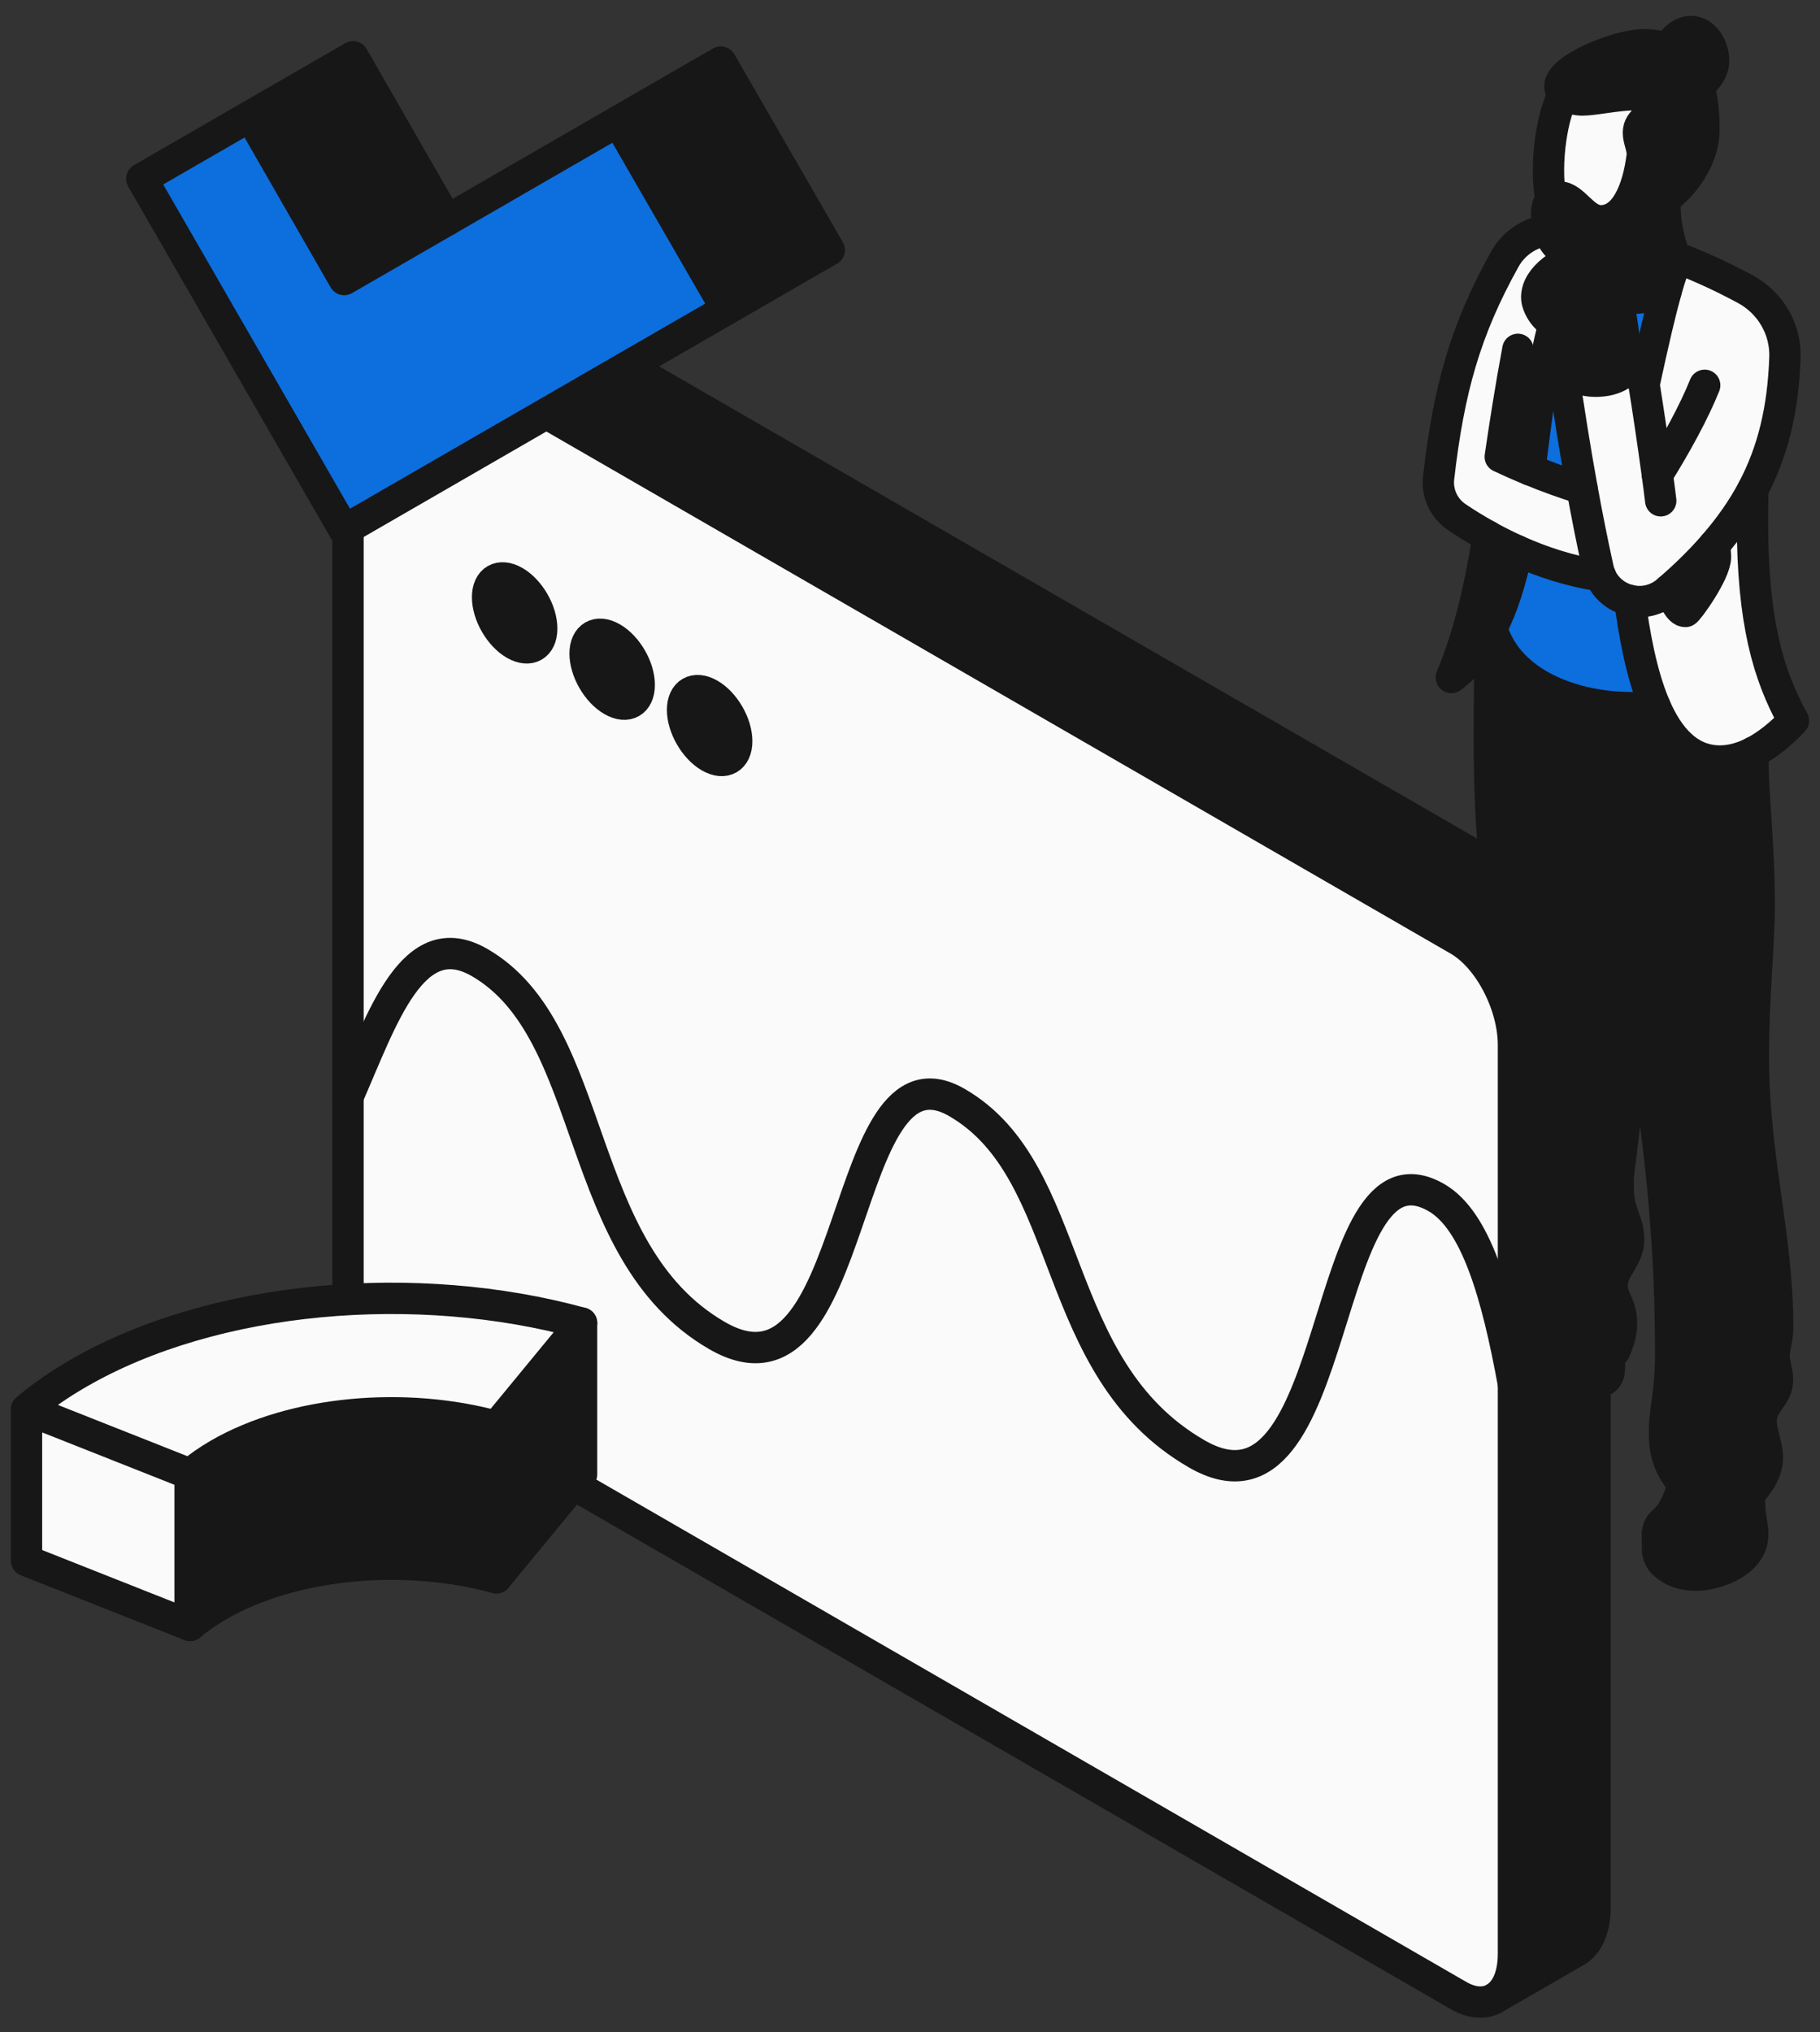
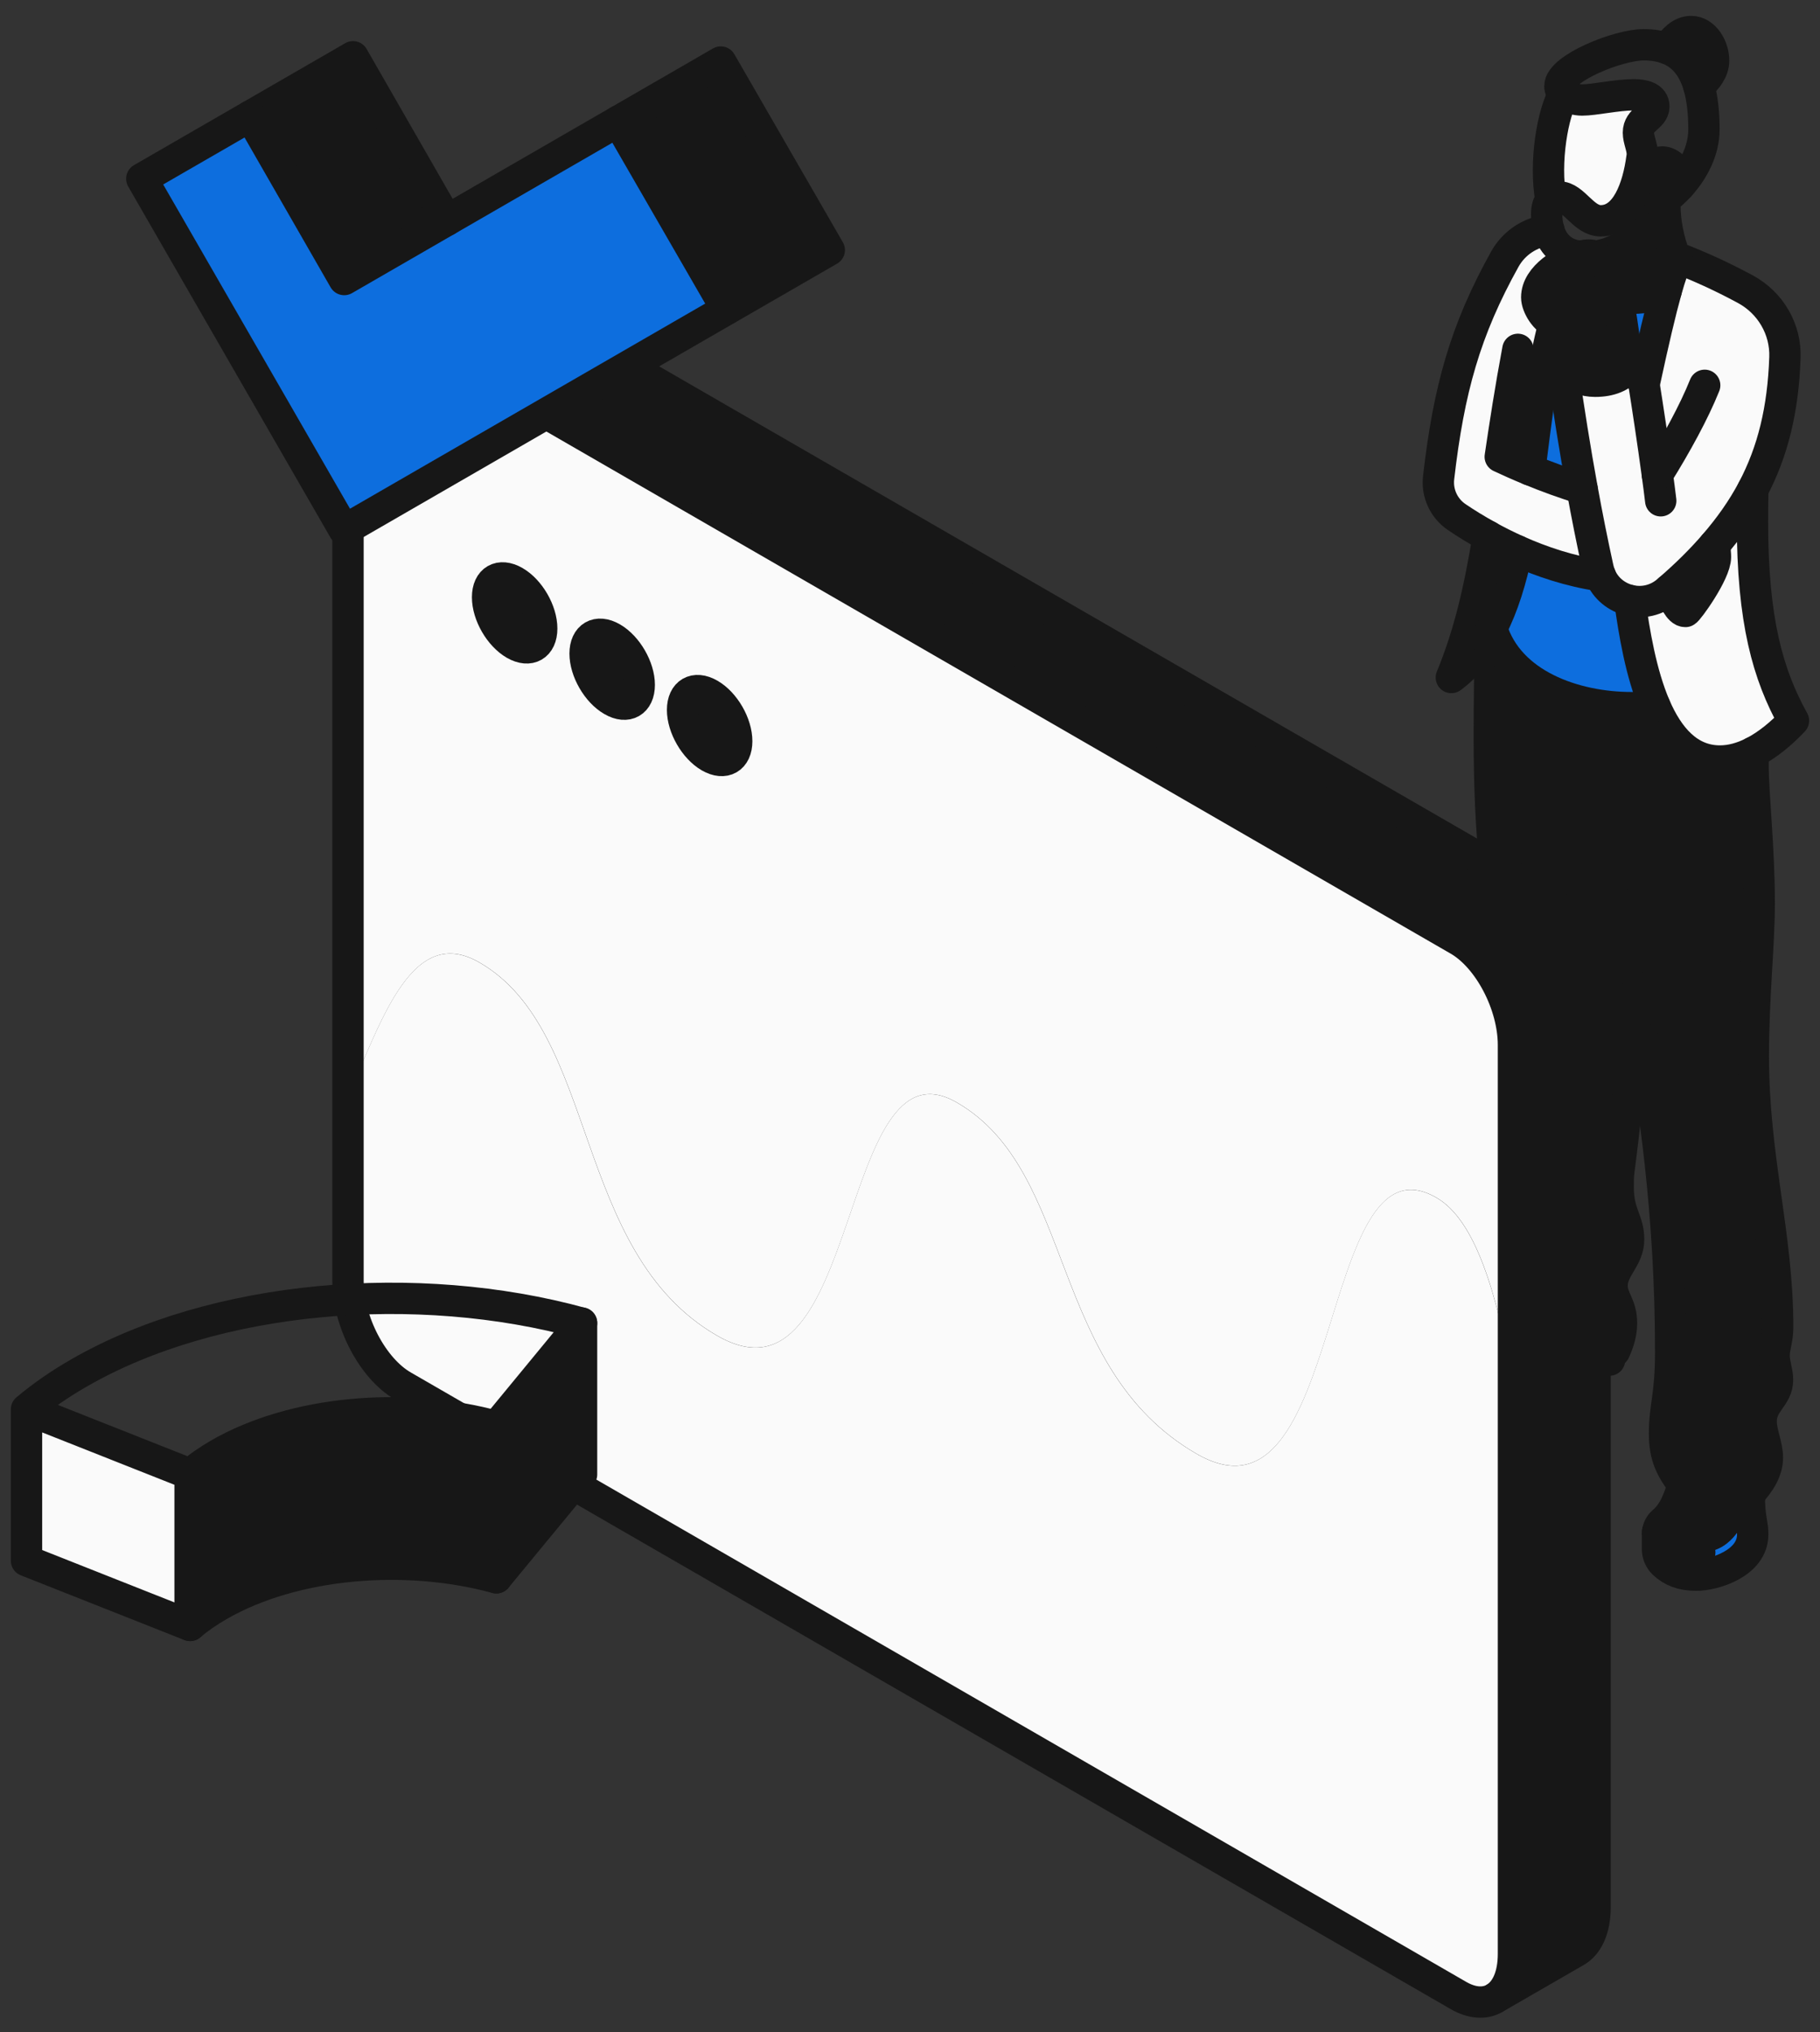
<svg xmlns="http://www.w3.org/2000/svg" width="103" height="115" viewBox="0 0 103 115" fill="none">
  <rect x="0" y="0" width="103" height="115" fill="#333333" stroke="none" />
  <path d="M92.136 20.861C92.373 20.603 92.547 20.294 92.689 19.959C92.738 19.999 92.762 20.023 92.765 20.026C92.765 20.026 92.88 20.708 93.044 21.75C93.581 19.261 93.973 17.604 94.293 16.463C94.54 15.582 94.744 15.008 94.937 14.6C96.164 15.061 97.423 15.639 98.782 16.372C100.194 17.137 101.072 18.627 101.018 20.235C100.919 23.157 100.342 25.549 99.198 27.71C98.618 28.806 97.89 29.842 97.01 30.855C96.271 31.7 95.431 32.541 94.464 33.373C94.432 33.4 94.4 33.429 94.365 33.459C93.734 34.001 92.945 34.152 92.233 33.983C91.516 33.813 90.872 33.319 90.571 32.584C90.517 32.449 90.472 32.307 90.439 32.159C90.109 30.661 89.814 29.171 89.537 27.649C89.135 25.444 88.775 23.178 88.426 20.738C88.439 20.697 88.455 20.66 88.474 20.625C88.694 21.003 89.022 21.264 89.4 21.417C89.669 21.527 89.967 21.581 90.273 21.581C91.165 21.581 91.739 21.299 92.136 20.864V20.861Z" fill="#FAFAFA" />
  <path d="M92.645 56.838C91.579 67.752 91.584 65.76 91.584 67.194C91.584 68.628 92.175 69.079 92.175 70.139C92.175 71.2 91.24 71.753 91.24 72.76C91.24 73.52 91.772 73.829 91.772 74.878C91.772 75.439 91.611 75.963 91.377 76.468C91.275 76.457 91.176 76.444 91.079 76.43C89.511 76.202 88.298 75.732 87.43 75.184C86.74 74.749 86.268 74.272 86.01 73.85C85.849 73.59 85.771 73.348 85.771 73.152C85.771 72.602 86.083 71.874 86.083 71.369C86.083 70.948 85.892 70.249 85.892 69.653C85.892 68.579 86.252 68.775 86.252 66.818C86.252 53.227 84.289 53.737 84.289 41.622C84.289 39.646 84.329 37.67 84.346 35.704C84.372 35.656 84.397 35.605 84.423 35.557C85.393 38.725 89.082 40.046 92.347 40.046C92.65 40.046 93.123 40.016 93.662 39.96C94.425 41.732 95.569 43.067 97.338 43.067C97.983 43.067 98.616 42.881 99.218 42.575C99.218 42.812 99.215 43.048 99.215 43.284C99.215 44.978 99.564 47.983 99.564 51.108C99.564 53.519 99.231 56.373 99.231 59.764C99.231 65.556 100.608 69.876 100.608 75.099C100.608 75.818 100.407 76.197 100.407 76.723C100.407 77.182 100.6 77.628 100.6 78.082C100.6 79.064 99.674 79.36 99.674 80.434C99.674 81.118 100.026 81.779 100.026 82.49C100.026 83.258 99.572 83.932 99.014 84.539C98.979 83.462 98.425 82.82 97.864 82.514C97.593 82.367 97.319 82.297 97.099 82.297C96.38 82.297 95.98 82.59 95.703 83.027C95.52 83.317 95.397 83.672 95.271 84.042C94.602 83.127 94.213 82.474 94.213 81.11C94.213 79.62 94.562 78.978 94.562 76.532C94.562 68.644 93.627 62.38 92.653 56.841L92.645 56.838Z" fill="#171717" />
  <path d="M99.215 42.571C98.614 42.88 97.98 43.062 97.336 43.062C95.566 43.062 94.423 41.728 93.66 39.956C92.863 38.1 92.481 35.762 92.234 33.976C92.946 34.145 93.733 33.992 94.366 33.453C94.398 33.426 94.431 33.396 94.466 33.367C94.756 33.89 95.019 34.599 95.387 34.599H95.392C95.502 34.599 97.089 32.416 97.089 31.522C97.089 31.34 97.067 31.09 97.011 30.848C97.892 29.833 98.619 28.8 99.199 27.704C99.189 28.314 99.18 28.915 99.18 29.517C99.18 35.152 100.061 38.181 101.5 40.78C100.832 41.489 100.053 42.144 99.218 42.571H99.215Z" fill="#FAFAFA" />
  <path d="M99.028 85.303C99.076 86.055 99.199 86.284 99.199 86.831C99.199 88.464 97.027 89.135 96.007 89.135C95.169 89.135 94.616 88.896 94.173 88.485C93.942 88.273 93.811 87.972 93.811 87.658C93.811 87.371 93.811 87.086 93.811 86.799C93.811 86.767 93.811 86.732 93.816 86.7C94.412 87.282 95.309 87.849 96.203 87.849C97.889 87.849 98.611 86.434 99.033 85.301L99.028 85.303Z" fill="#0D6EDE" />
  <path d="M99.028 85.303C98.606 86.434 97.884 87.851 96.198 87.851C95.303 87.851 94.409 87.285 93.811 86.702C93.837 86.474 93.948 86.265 94.125 86.117C94.775 85.572 95.016 84.769 95.26 84.041C95.387 83.671 95.513 83.317 95.693 83.026C95.959 83.298 96.243 83.515 96.576 83.515C97.089 83.515 97.435 83.083 97.854 82.514C98.418 82.82 98.963 83.462 99.003 84.538C99.003 84.576 99.003 84.613 99.003 84.651C99.003 84.909 99.009 85.121 99.022 85.306L99.028 85.303Z" fill="#171717" />
  <path d="M97.857 82.513C97.441 83.083 97.094 83.515 96.579 83.515C96.246 83.515 95.958 83.3 95.695 83.026C95.972 82.589 96.372 82.296 97.091 82.296C97.312 82.296 97.585 82.366 97.857 82.513Z" fill="#0D6EDE" />
  <path d="M97.008 30.852C97.065 31.093 97.086 31.343 97.086 31.526C97.086 32.42 95.499 34.6 95.389 34.602H95.384C95.019 34.602 94.756 33.894 94.463 33.37C95.424 32.532 96.273 31.7 97.008 30.852Z" fill="#171717" />
  <path d="M96.984 3.427C96.984 3.991 96.602 4.488 96.146 4.875C95.85 3.868 95.3 3.103 94.35 2.748C94.704 2.259 95.126 1.784 95.708 1.784C96.474 1.784 96.984 2.676 96.984 3.425V3.427Z" fill="#171717" />
-   <path d="M87.651 13.021C87.573 12.752 87.533 12.449 87.533 12.121C87.533 11.794 87.603 11.506 87.778 11.329C87.888 11.214 88.043 11.147 88.253 11.147C89.082 11.147 89.611 12.495 90.594 12.495C92.036 12.495 92.702 10.629 92.927 8.921C92.941 8.856 92.946 8.789 92.946 8.722C92.946 8.314 92.726 7.909 92.726 7.506C92.726 6.743 93.599 6.625 93.599 6.026C93.599 5.484 92.995 5.363 92.452 5.363C91.526 5.363 90.229 5.659 89.542 5.659C89.195 5.659 88.763 5.551 88.505 5.326C88.368 5.207 88.282 5.057 88.282 4.875C88.282 3.86 91.588 2.533 93.019 2.533C93.531 2.533 93.969 2.608 94.348 2.748C95.298 3.102 95.849 3.868 96.144 4.875C96.356 5.591 96.434 6.429 96.434 7.323C96.434 8.521 95.846 9.646 95.054 10.516C95.056 10.475 95.059 10.438 95.059 10.398C95.059 9.622 94.501 9.165 94.074 9.165C93.545 9.165 93.322 9.871 93.322 10.411C93.322 10.816 93.403 11.238 93.403 11.643C93.403 13.077 91.733 14.326 90.277 14.498C90.162 14.455 90.038 14.43 89.907 14.43C89.789 14.43 89.633 14.452 89.461 14.498C88.548 14.436 87.904 13.893 87.651 13.018V13.021Z" fill="#171717" />
  <path d="M95.06 10.4C95.06 10.44 95.06 10.478 95.055 10.518C94.797 10.8 94.518 11.058 94.228 11.28C94.225 11.369 94.222 11.458 94.222 11.546C94.222 12.569 94.429 13.59 94.797 14.546C94.843 14.562 94.891 14.58 94.936 14.597C94.743 15.007 94.539 15.579 94.292 16.46C93.693 16.726 93.073 16.876 92.418 16.876C92.077 16.876 91.784 16.841 91.524 16.788C91.253 15.563 90.885 14.728 90.275 14.495C91.731 14.325 93.401 13.077 93.401 11.64C93.401 11.235 93.32 10.813 93.32 10.408C93.32 9.868 93.543 9.162 94.072 9.162C94.502 9.162 95.057 9.619 95.057 10.395L95.06 10.4Z" fill="#171717" />
  <path d="M94.296 16.46C93.976 17.601 93.584 19.258 93.047 21.747C92.881 20.705 92.768 20.023 92.768 20.023C92.765 20.023 92.741 19.996 92.693 19.956C92.588 19.87 92.368 19.714 91.978 19.607C91.841 18.541 91.705 17.585 91.527 16.79C91.785 16.844 92.078 16.879 92.421 16.879C93.077 16.879 93.697 16.729 94.296 16.463V16.46Z" fill="#0D6EDE" />
  <path d="M92.235 33.98C92.482 35.765 92.864 38.101 93.661 39.959C93.119 40.016 92.646 40.045 92.345 40.045C89.08 40.045 85.388 38.724 84.422 35.556C85.08 34.278 85.525 32.785 85.864 31.166C87.238 31.784 88.844 32.326 90.576 32.581C90.882 33.317 91.521 33.811 92.238 33.98H92.235Z" fill="#0D6EDE" />
  <path d="M92.454 5.36C92.996 5.36 93.6 5.483 93.6 6.023C93.6 6.624 92.728 6.74 92.728 7.502C92.728 7.905 92.948 8.308 92.948 8.719C92.948 8.786 92.942 8.85 92.929 8.917C92.703 10.625 92.035 12.491 90.596 12.491C89.61 12.491 89.084 11.143 88.254 11.143C88.047 11.143 87.892 11.213 87.779 11.326C87.376 9.138 87.894 6.345 88.509 5.322C88.767 5.545 89.199 5.655 89.546 5.655C90.233 5.655 91.53 5.36 92.456 5.36H92.454Z" fill="#FAFAFA" />
  <path d="M91.978 19.607C92.365 19.717 92.588 19.868 92.693 19.956C92.55 20.292 92.376 20.601 92.14 20.858C92.083 20.429 92.032 20.01 91.981 19.605L91.978 19.607Z" fill="#FAFAFA" />
  <path d="M91.978 19.607C92.029 20.01 92.08 20.428 92.137 20.861C91.739 21.293 91.165 21.578 90.273 21.578C89.967 21.578 89.669 21.527 89.401 21.414C89.347 20.882 89.29 20.351 89.221 19.822C89.135 19.145 89.03 18.468 88.904 17.8C88.668 18.023 88.367 18.246 88.042 18.246C88.018 18.246 87.994 18.246 87.969 18.24C87.481 18.152 86.971 17.335 86.971 16.833C86.971 15.638 88.515 14.747 89.462 14.503C89.634 14.457 89.787 14.435 89.908 14.435C90.04 14.435 90.166 14.457 90.279 14.503C90.888 14.736 91.256 15.571 91.527 16.796C91.704 17.59 91.841 18.549 91.978 19.612V19.607Z" fill="#171717" />
  <path d="M91.08 76.43C91.091 76.604 91.093 76.787 91.093 76.969C86.725 77.149 85.723 79.434 82.7 79.434C81.749 79.434 80.966 79.123 80.404 78.672C80.783 76.926 82.966 77.238 84.15 76.32C84.636 75.941 85.012 75.474 85.337 74.972C85.753 75.264 86.263 75.484 86.666 75.484C86.915 75.484 87.178 75.366 87.428 75.186C88.296 75.731 89.506 76.212 91.077 76.432L91.08 76.43Z" fill="#171717" />
  <path d="M91.089 76.969C91.089 77.182 91.081 77.391 91.073 77.579C91.057 77.942 90.756 78.223 90.394 78.221C90.34 78.221 90.286 78.221 90.23 78.221C86.286 78.221 86.124 80.562 82.972 80.562C82.097 80.562 81.316 80.326 80.717 80.02C80.497 79.909 80.355 79.689 80.346 79.445C80.346 79.378 80.344 79.311 80.344 79.244C80.344 79.031 80.363 78.841 80.4 78.669C80.964 79.12 81.745 79.432 82.696 79.432C85.719 79.432 86.721 77.147 91.089 76.967V76.969Z" fill="#0D6EDE" />
  <path d="M86.579 26.585C87.524 26.972 88.577 27.361 89.538 27.646C89.815 29.165 90.11 30.655 90.44 32.156C90.472 32.304 90.518 32.446 90.572 32.581C88.843 32.328 87.234 31.783 85.86 31.166C85.269 30.902 84.721 30.623 84.225 30.352C83.521 29.968 82.922 29.59 82.45 29.27C81.717 28.776 81.314 27.914 81.416 27.034C81.991 22.042 82.925 18.689 85.164 14.666C85.685 13.732 86.62 13.131 87.651 13.021C87.903 13.896 88.547 14.438 89.46 14.5C88.513 14.744 86.969 15.638 86.969 16.831C86.969 17.333 87.479 18.16 87.967 18.237C87.259 20.874 86.936 23.782 86.577 26.585H86.579Z" fill="#FAFAFA" />
  <path d="M88.474 20.619C88.458 20.657 88.442 20.695 88.425 20.732C88.774 23.173 89.134 25.439 89.537 27.643C88.573 27.362 87.523 26.972 86.578 26.583C86.938 23.78 87.263 20.872 87.969 18.235C87.993 18.241 88.017 18.241 88.041 18.241C88.366 18.241 88.667 18.02 88.903 17.795C89.029 18.463 89.132 19.14 89.22 19.817C88.898 19.991 88.643 20.252 88.474 20.617V20.619Z" fill="#0D6EDE" />
  <path d="M89.401 21.412C89.02 21.259 88.692 20.998 88.475 20.619C88.636 20.249 88.899 19.994 89.221 19.819C89.291 20.348 89.347 20.88 89.401 21.412Z" fill="#FAFAFA" />
  <path d="M86.009 73.85C86.267 74.274 86.74 74.749 87.43 75.184C87.18 75.361 86.917 75.482 86.667 75.482C86.264 75.482 85.754 75.262 85.338 74.969C85.577 74.607 85.792 74.225 86.009 73.85Z" fill="#0D6EDE" />
  <path d="M84.226 30.352C84.722 30.624 85.27 30.903 85.861 31.166C85.525 32.785 85.088 34.283 84.419 35.556C84.392 35.604 84.368 35.655 84.341 35.704C83.78 36.754 83.063 37.65 82.137 38.34C83.184 35.808 83.745 33.255 84.223 30.352H84.226Z" fill="#FAFAFA" />
  <path d="M88.504 5.322C87.892 6.345 87.374 9.138 87.774 11.326" stroke="#171717" stroke-width="1.774" stroke-linecap="round" stroke-linejoin="round" />
  <path d="M90.275 14.498C91.731 14.328 93.401 13.08 93.401 11.643C93.401 11.238 93.32 10.816 93.32 10.411C93.32 9.871 93.543 9.165 94.072 9.165C94.502 9.165 95.057 9.622 95.057 10.398C95.057 10.438 95.057 10.475 95.052 10.516" stroke="#171717" stroke-width="1.774" stroke-linecap="round" stroke-linejoin="round" />
  <path d="M94.346 2.748C94.7 2.259 95.122 1.784 95.704 1.784C96.469 1.784 96.98 2.676 96.98 3.425C96.98 3.989 96.598 4.485 96.142 4.872" stroke="#171717" stroke-width="1.774" stroke-linecap="round" stroke-linejoin="round" />
  <path d="M84.223 30.352C84.719 30.624 85.267 30.903 85.858 31.166C87.233 31.781 88.838 32.326 90.57 32.581" stroke="#171717" stroke-width="1.774" stroke-linecap="round" stroke-linejoin="round" />
  <path d="M87.661 13.018C87.661 13.018 87.653 13.018 87.651 13.018C86.62 13.128 85.685 13.732 85.164 14.664C82.925 18.686 81.991 22.039 81.416 27.03C81.314 27.911 81.714 28.773 82.45 29.267C82.92 29.587 83.521 29.962 84.225 30.349" stroke="#171717" stroke-width="1.774" stroke-linecap="round" stroke-linejoin="round" />
  <path d="M93.045 21.747C92.879 20.706 92.766 20.024 92.766 20.024C92.763 20.024 92.739 19.997 92.691 19.956C92.586 19.871 92.366 19.715 91.977 19.607" stroke="#171717" stroke-width="1.774" stroke-linecap="round" stroke-linejoin="round" />
  <path d="M93.986 28.339C93.93 27.861 93.865 27.364 93.796 26.862C93.546 25.012 93.253 23.084 93.041 21.75" stroke="#171717" stroke-width="1.774" stroke-linecap="round" stroke-linejoin="round" />
  <path d="M89.217 19.819C88.895 19.994 88.64 20.254 88.471 20.619C88.455 20.657 88.439 20.695 88.423 20.732C88.772 23.173 89.134 25.439 89.534 27.643C89.811 29.163 90.106 30.653 90.436 32.154C90.469 32.302 90.514 32.447 90.568 32.578C90.871 33.317 91.513 33.808 92.23 33.977C92.942 34.146 93.728 33.993 94.362 33.454C94.394 33.427 94.426 33.397 94.461 33.368C95.428 32.535 96.271 31.698 97.007 30.849C97.887 29.834 98.615 28.8 99.195 27.705C100.339 25.544 100.916 23.151 101.015 20.23C101.072 18.624 100.194 17.131 98.779 16.366C97.42 15.633 96.158 15.064 94.934 14.594C94.888 14.575 94.84 14.559 94.794 14.543C94.424 13.587 94.22 12.567 94.22 11.544C94.22 11.455 94.22 11.367 94.225 11.278C94.512 11.055 94.791 10.8 95.052 10.516C95.844 9.646 96.432 8.518 96.432 7.323C96.432 6.426 96.351 5.589 96.142 4.875C95.847 3.87 95.296 3.102 94.346 2.748C93.97 2.608 93.529 2.533 93.017 2.533C91.586 2.533 88.28 3.86 88.28 4.875C88.28 5.057 88.366 5.207 88.503 5.326C88.761 5.548 89.193 5.659 89.54 5.659C90.227 5.659 91.524 5.363 92.45 5.363C92.993 5.363 93.597 5.487 93.597 6.026C93.597 6.628 92.724 6.743 92.724 7.506C92.724 7.909 92.944 8.311 92.944 8.722C92.944 8.789 92.939 8.854 92.925 8.921C92.7 10.629 92.031 12.495 90.592 12.495C89.607 12.495 89.081 11.147 88.251 11.147C88.044 11.147 87.888 11.216 87.776 11.329C87.601 11.509 87.531 11.799 87.531 12.121C87.531 12.444 87.572 12.75 87.649 13.021C87.902 13.896 88.546 14.438 89.459 14.5" stroke="#171717" stroke-width="1.774" stroke-linecap="round" stroke-linejoin="round" />
  <path d="M93.797 26.862C94.849 25.176 95.872 23.31 96.474 21.804" stroke="#171717" stroke-width="1.774" stroke-linecap="round" stroke-linejoin="round" />
  <path d="M94.461 33.37C94.751 33.894 95.014 34.602 95.382 34.602H95.387C95.497 34.602 97.084 32.42 97.084 31.526C97.084 31.343 97.063 31.093 97.006 30.852" stroke="#171717" stroke-width="1.774" stroke-linecap="round" stroke-linejoin="round" />
  <path d="M85.903 19.77C85.487 21.991 85.178 23.997 84.904 25.849C85.379 26.072 85.954 26.33 86.574 26.585C87.519 26.972 88.572 27.361 89.533 27.646" stroke="#171717" stroke-width="1.774" stroke-linecap="round" stroke-linejoin="round" />
  <path d="M84.418 35.556C85.076 34.278 85.522 32.785 85.86 31.166" stroke="#171717" stroke-width="1.774" stroke-linecap="round" stroke-linejoin="round" />
  <path d="M84.223 30.352C83.745 33.255 83.184 35.808 82.137 38.34C83.063 37.648 83.78 36.754 84.341 35.704C84.368 35.655 84.392 35.604 84.419 35.556" stroke="#171717" stroke-width="1.774" stroke-linecap="round" stroke-linejoin="round" />
  <path d="M86.576 26.585C86.936 23.782 87.261 20.874 87.967 18.237" stroke="#171717" stroke-width="1.774" stroke-linecap="round" stroke-linejoin="round" />
  <path d="M92.135 20.861C92.078 20.432 92.027 20.013 91.976 19.607C91.839 18.544 91.702 17.585 91.525 16.791C91.254 15.566 90.886 14.731 90.277 14.498C90.161 14.455 90.038 14.431 89.906 14.431C89.788 14.431 89.632 14.455 89.46 14.498C88.515 14.748 86.969 15.636 86.969 16.828C86.969 17.33 87.482 18.147 87.968 18.235C87.992 18.241 88.016 18.241 88.04 18.241C88.365 18.241 88.666 18.02 88.902 17.795C89.028 18.463 89.13 19.14 89.219 19.817C89.286 20.346 89.345 20.877 89.399 21.409" stroke="#171717" stroke-width="1.774" stroke-linecap="round" stroke-linejoin="round" />
  <path d="M88.471 20.619C88.691 20.998 89.018 21.256 89.397 21.411C89.668 21.521 89.963 21.575 90.27 21.575C91.161 21.575 91.736 21.293 92.133 20.858C92.369 20.6 92.544 20.292 92.686 19.956" stroke="#171717" stroke-width="1.774" stroke-linecap="round" stroke-linejoin="round" />
  <path d="M94.938 14.597C94.745 15.008 94.54 15.579 94.293 16.46C93.974 17.601 93.582 19.258 93.045 21.747" stroke="#171717" stroke-width="1.774" stroke-linecap="round" stroke-linejoin="round" />
  <path d="M91.523 16.788C91.781 16.841 92.074 16.876 92.418 16.876C93.073 16.876 93.693 16.726 94.292 16.46" stroke="#171717" stroke-width="1.774" stroke-linecap="round" stroke-linejoin="round" />
  <path d="M99.197 27.708C99.186 28.317 99.178 28.919 99.178 29.52C99.178 35.156 100.058 38.185 101.498 40.784C100.829 41.493 100.05 42.148 99.215 42.575C98.614 42.881 97.98 43.066 97.336 43.066C95.566 43.066 94.423 41.732 93.66 39.96C92.863 38.104 92.481 35.766 92.234 33.98" stroke="#171717" stroke-width="1.774" stroke-linecap="round" stroke-linejoin="round" />
  <path d="M84.34 35.703C84.321 37.669 84.283 39.645 84.283 41.621C84.283 53.736 86.246 53.225 86.246 66.817C86.246 68.774 85.886 68.578 85.886 69.652C85.886 70.248 86.077 70.946 86.077 71.368C86.077 71.873 85.765 72.6 85.765 73.151C85.765 73.347 85.846 73.588 86.004 73.849C86.265 74.27 86.735 74.748 87.425 75.183C88.292 75.728 89.505 76.201 91.074 76.429C91.173 76.442 91.272 76.456 91.372 76.467C91.605 75.962 91.766 75.438 91.766 74.877C91.766 73.825 91.235 73.519 91.235 72.759C91.235 71.752 92.169 71.231 92.169 70.138C92.169 69.045 91.578 68.696 91.578 67.193C91.578 65.689 91.573 67.751 92.639 56.837" stroke="#171717" stroke-width="1.774" stroke-linecap="round" stroke-linejoin="round" />
  <path d="M99.214 42.572C99.214 42.572 99.211 43.045 99.211 43.281C99.211 44.975 99.56 47.98 99.56 51.105C99.56 53.516 99.227 56.37 99.227 59.762C99.227 65.553 100.605 69.873 100.605 75.096C100.605 75.815 100.403 76.194 100.403 76.72C100.403 77.179 100.597 77.625 100.597 78.079C100.597 79.061 99.67 79.357 99.67 80.431C99.67 81.115 100.022 81.776 100.022 82.487C100.022 83.255 99.568 83.929 99.01 84.536" stroke="#171717" stroke-width="1.774" stroke-linecap="round" stroke-linejoin="round" />
  <path d="M92.641 56.838C93.615 62.377 94.55 68.641 94.55 76.53C94.55 78.976 94.201 79.62 94.201 81.108C94.201 82.469 94.59 83.124 95.258 84.04" stroke="#171717" stroke-width="1.774" stroke-linecap="round" stroke-linejoin="round" />
  <path d="M91.174 46.476C91.281 48.003 91.346 49.542 91.603 51.04C91.987 53.258 92.422 55.553 92.841 57.994" stroke="#171717" stroke-width="1.183" stroke-linecap="round" stroke-linejoin="round" />
  <path d="M84.418 35.557C85.387 38.725 89.076 40.046 92.341 40.046C92.645 40.046 93.117 40.016 93.657 39.96" stroke="#171717" stroke-width="1.774" stroke-linecap="round" stroke-linejoin="round" />
  <path d="M93.808 86.702C93.803 86.734 93.803 86.769 93.803 86.801C93.803 87.089 93.803 87.376 93.803 87.66C93.803 87.972 93.934 88.273 94.165 88.487C94.611 88.898 95.164 89.137 95.999 89.137C97.019 89.137 99.192 88.466 99.192 86.834C99.192 86.288 99.071 86.058 99.02 85.306C99.006 85.123 99.001 84.908 99.001 84.651C99.001 84.613 99.001 84.576 99.001 84.538C98.961 83.461 98.413 82.82 97.852 82.513C97.581 82.366 97.307 82.296 97.087 82.296C96.367 82.296 95.964 82.589 95.69 83.026C95.508 83.316 95.382 83.668 95.258 84.041C95.011 84.769 94.772 85.569 94.122 86.117C93.945 86.264 93.838 86.476 93.808 86.702Z" stroke="#171717" stroke-width="1.774" stroke-linecap="round" stroke-linejoin="round" />
-   <path d="M93.809 86.703C94.405 87.285 95.302 87.852 96.196 87.852C97.882 87.852 98.604 86.437 99.025 85.304" stroke="#171717" stroke-width="1.774" stroke-linecap="round" stroke-linejoin="round" />
-   <path d="M91.076 76.43C91.086 76.604 91.089 76.787 91.089 76.97C91.089 77.182 91.081 77.391 91.073 77.579C91.057 77.942 90.756 78.224 90.394 78.221C90.34 78.221 90.286 78.221 90.23 78.221C86.286 78.221 86.124 80.562 82.972 80.562C82.097 80.562 81.316 80.326 80.717 80.02C80.497 79.91 80.355 79.689 80.346 79.445C80.346 79.378 80.344 79.311 80.344 79.244C80.344 79.032 80.363 78.841 80.4 78.669C80.781 76.924 82.962 77.235 84.146 76.317C84.632 75.939 85.005 75.471 85.332 74.969C85.569 74.607 85.786 74.225 86.004 73.85" stroke="#171717" stroke-width="1.774" stroke-linecap="round" stroke-linejoin="round" />
+   <path d="M93.809 86.703C94.405 87.285 95.302 87.852 96.196 87.852" stroke="#171717" stroke-width="1.774" stroke-linecap="round" stroke-linejoin="round" />
  <path d="M80.4 78.669C80.964 79.12 81.746 79.432 82.696 79.432C85.719 79.432 86.721 77.147 91.089 76.967" stroke="#171717" stroke-width="1.774" stroke-linecap="round" stroke-linejoin="round" />
  <path d="M85.334 74.969C85.75 75.261 86.26 75.482 86.663 75.482C86.913 75.482 87.176 75.363 87.426 75.183" stroke="#171717" stroke-width="1.774" stroke-linecap="round" stroke-linejoin="round" />
  <path d="M95.693 83.026C95.959 83.298 96.244 83.515 96.577 83.515C97.09 83.515 97.436 83.083 97.855 82.514" stroke="#171717" stroke-width="1.774" stroke-linecap="round" stroke-linejoin="round" />
  <path d="M40.159 39.285C41.008 39.773 41.693 40.963 41.693 41.943C41.693 42.923 41.005 43.315 40.159 42.826C39.316 42.338 38.629 41.148 38.629 40.173C38.629 39.199 39.316 38.801 40.159 39.288V39.285Z" fill="#171717" />
  <path d="M34.644 36.102C35.487 36.588 36.175 37.78 36.175 38.755C36.175 39.729 35.487 40.129 34.644 39.638C33.796 39.152 33.111 37.96 33.111 36.985C33.111 36.011 33.799 35.611 34.644 36.102Z" fill="#171717" />
  <path d="M29.123 32.916C29.971 33.405 30.653 34.594 30.653 35.569C30.653 36.543 29.971 36.941 29.123 36.455C28.274 35.966 27.59 34.777 27.59 33.797C27.59 32.817 28.277 32.425 29.123 32.913V32.916Z" fill="#171717" />
  <path d="M85.649 59.142C85.649 56.858 84.259 54.199 82.54 53.206L22.802 18.717C22.047 18.28 21.357 18.242 20.82 18.524L25.39 15.885C25.938 15.57 26.647 15.597 27.423 16.046L87.166 50.537C88.882 51.528 90.276 54.186 90.276 56.474V107.907C90.276 109.158 89.857 110.042 89.199 110.42L84.618 113.062C85.255 112.673 85.652 111.801 85.652 110.576V59.137L85.649 59.142Z" fill="#171717" />
  <path d="M84.572 113.095C84.029 113.407 83.315 113.377 82.539 112.931L22.801 78.44C21.085 77.449 19.691 74.791 19.691 72.504V62.053C21.641 57.602 23.354 52.285 27.137 54.471C33.922 58.389 32.359 70.836 40.578 75.583C48.799 80.33 47.366 58.472 54.151 62.392C60.936 66.309 59.279 77.404 67.721 82.274C76.162 87.15 74.505 63.858 81.293 67.778C83.503 69.056 84.706 73.167 85.645 78.322V110.582C85.645 111.806 85.248 112.679 84.612 113.068C84.598 113.079 84.588 113.09 84.569 113.098L84.572 113.095Z" fill="#FAFAFA" />
  <path d="M19.693 62.05V21.067C19.693 19.815 20.11 18.932 20.77 18.553L20.821 18.524C21.358 18.242 22.048 18.28 22.803 18.717L82.541 53.206C84.257 54.199 85.65 56.858 85.65 59.142V78.319C84.71 73.166 83.508 69.053 81.298 67.775C74.51 63.855 76.167 87.144 67.725 82.271C59.284 77.4 60.94 66.306 54.155 62.389C47.37 58.468 48.804 80.324 40.583 75.58C32.364 70.833 33.926 58.385 27.142 54.468C23.358 52.282 21.645 57.599 19.696 62.05H19.693ZM41.691 41.942C41.691 40.962 41.004 39.776 40.158 39.284C39.315 38.798 38.628 39.19 38.628 40.17C38.628 41.15 39.315 42.334 40.158 42.823C41.007 43.312 41.691 42.917 41.691 41.94V41.942ZM36.174 38.755C36.174 37.778 35.486 36.589 34.643 36.103C33.795 35.614 33.11 36.009 33.11 36.986C33.11 37.963 33.798 39.153 34.643 39.639C35.486 40.127 36.174 39.733 36.174 38.755ZM30.656 35.568C30.656 34.591 29.974 33.404 29.126 32.916C28.277 32.427 27.593 32.822 27.593 33.799C27.593 34.776 28.28 35.966 29.126 36.457C29.974 36.943 30.656 36.546 30.656 35.571V35.568Z" fill="#FAFAFA" />
  <path d="M84.615 113.065L89.195 110.423C89.853 110.045 90.272 109.161 90.272 107.91V56.477C90.272 54.186 88.881 51.531 87.163 50.54L27.419 16.049C26.643 15.6 25.934 15.573 25.387 15.887L20.766 18.556" stroke="#171717" stroke-width="1.774" stroke-linecap="round" stroke-linejoin="round" />
  <path d="M20.772 18.551C20.111 18.93 19.695 19.813 19.695 21.064V72.498C19.695 74.788 21.086 77.444 22.805 78.434L82.543 112.926C83.319 113.371 84.03 113.401 84.576 113.09C84.594 113.082 84.605 113.071 84.618 113.06C85.255 112.671 85.652 111.798 85.652 110.574V59.135C85.652 56.85 84.261 54.192 82.543 53.198L22.805 18.709C22.05 18.272 21.36 18.234 20.823 18.516" stroke="#171717" stroke-width="1.774" stroke-linecap="round" stroke-linejoin="round" />
-   <path d="M19.695 62.051C21.645 57.599 23.358 52.283 27.141 54.468C33.926 58.386 32.363 70.833 40.582 75.58C48.803 80.327 47.37 58.469 54.154 62.389C60.94 66.306 59.283 77.401 67.724 82.271C76.166 87.147 74.509 63.855 81.297 67.775C83.507 69.053 84.71 73.164 85.65 78.319" stroke="#171717" stroke-width="1.774" stroke-linecap="round" stroke-linejoin="round" />
  <path d="M30.657 35.569C30.657 36.546 29.975 36.941 29.127 36.455C28.278 35.966 27.594 34.777 27.594 33.797C27.594 32.817 28.281 32.425 29.127 32.913C29.975 33.402 30.657 34.591 30.657 35.566V35.569Z" stroke="#171717" stroke-width="1.774" stroke-linecap="round" stroke-linejoin="round" />
  <path d="M36.177 38.756C36.177 39.733 35.489 40.13 34.646 39.639C33.798 39.153 33.113 37.961 33.113 36.986C33.113 36.012 33.801 35.611 34.646 36.103C35.489 36.589 36.177 37.781 36.177 38.756Z" stroke="#171717" stroke-width="1.774" stroke-linecap="round" stroke-linejoin="round" />
  <path d="M41.693 41.943C41.693 42.92 41.005 43.315 40.159 42.826C39.316 42.338 38.629 41.148 38.629 40.173C38.629 39.199 39.316 38.801 40.159 39.288C41.008 39.776 41.693 40.966 41.693 41.946V41.943Z" stroke="#171717" stroke-width="1.774" stroke-linecap="round" stroke-linejoin="round" />
  <path d="M28.092 80.724L32.909 74.873V83.441L28.092 89.286V80.724Z" fill="#171717" />
  <path d="M10.758 91.982V83.417C11.23 83.019 11.773 82.638 12.385 82.287C16.633 79.832 22.958 79.314 28.092 80.724V89.289C22.961 87.882 16.635 88.403 12.385 90.854C11.773 91.209 11.23 91.585 10.758 91.982Z" fill="#171717" />
-   <path d="M28.092 80.724C22.961 79.312 16.633 79.833 12.385 82.287C11.773 82.641 11.23 83.02 10.758 83.417L1.5 79.752C2.359 79.032 3.342 78.345 4.451 77.703C12.149 73.262 23.614 72.315 32.912 74.871L28.092 80.721V80.724Z" fill="#FAFAFA" />
  <path d="M1.5 88.317V79.752L10.758 83.417V91.982L1.5 88.317Z" fill="#FAFAFA" />
  <path d="M10.758 91.981C11.23 91.583 11.773 91.207 12.385 90.853C16.635 88.402 22.958 87.881 28.092 89.288V80.723" stroke="#171717" stroke-width="1.774" stroke-linecap="round" stroke-linejoin="round" />
  <path d="M32.914 74.87H32.912L28.092 80.723C22.961 79.311 16.633 79.832 12.385 82.286C11.773 82.641 11.23 83.019 10.758 83.416" stroke="#171717" stroke-width="1.774" stroke-linecap="round" stroke-linejoin="round" />
  <path d="M28.092 89.285L32.912 83.44V74.872C23.614 72.316 12.151 73.261 4.451 77.705C3.342 78.344 2.359 79.031 1.5 79.754M1.5 79.754L10.758 83.419V91.984L1.5 88.319V79.754Z" stroke="#171717" stroke-width="1.774" stroke-linecap="round" stroke-linejoin="round" />
  <path d="M34.98 6.867L41.121 17.505L19.482 29.999L8.025 10.114L14.166 6.569L19.48 15.819L34.98 6.867Z" fill="#0D6EDE" />
  <path d="M40.793 3.491L34.982 6.846L41.126 17.486L46.937 14.131L40.793 3.491Z" fill="#171717" />
  <path d="M25.29 12.465L19.48 15.819L14.166 6.569L19.979 3.213L25.29 12.465Z" fill="#171717" />
  <path d="M14.166 6.569L19.979 3.213L25.29 12.465" stroke="#171717" stroke-width="1.774" stroke-linecap="round" stroke-linejoin="round" />
  <path d="M34.98 6.867L40.791 3.511L46.931 14.151L41.121 17.505" stroke="#171717" stroke-width="1.774" stroke-linecap="round" stroke-linejoin="round" />
  <path d="M41.121 17.505L19.482 29.999L8.025 10.114L14.166 6.569L19.48 15.819L34.98 6.867L41.121 17.505Z" stroke="#171717" stroke-width="1.774" stroke-linecap="round" stroke-linejoin="round" />
</svg>